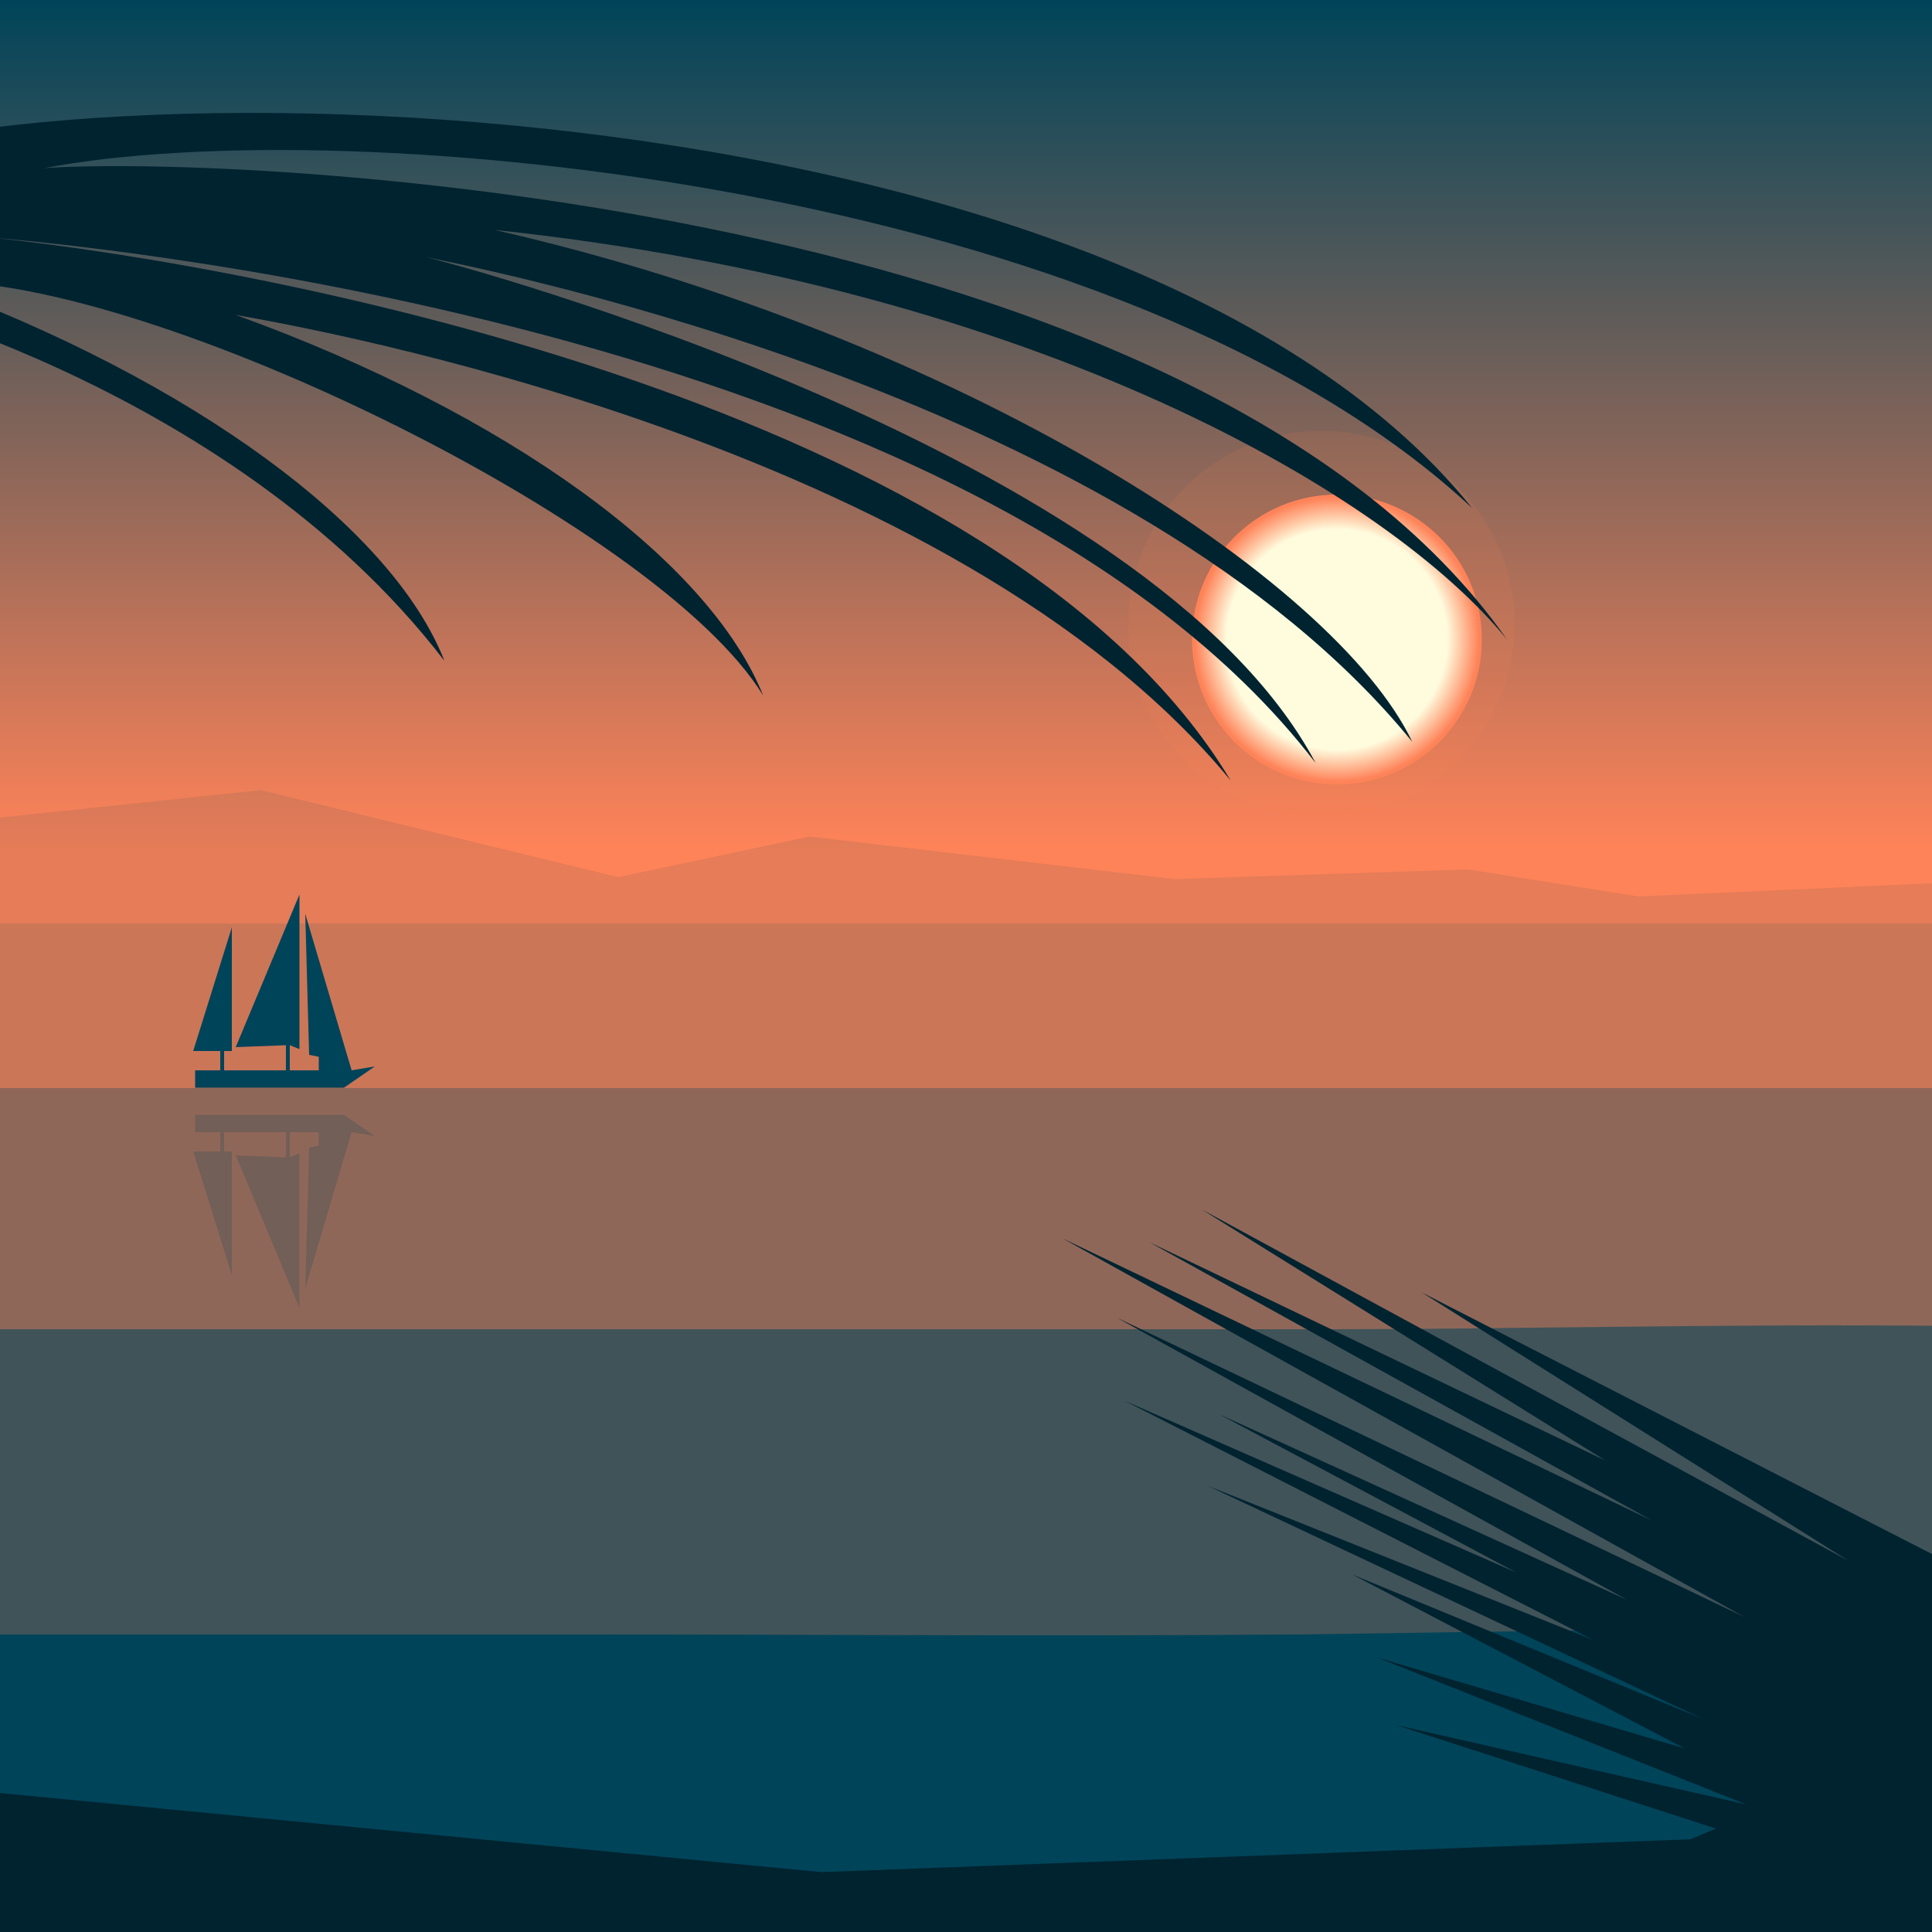
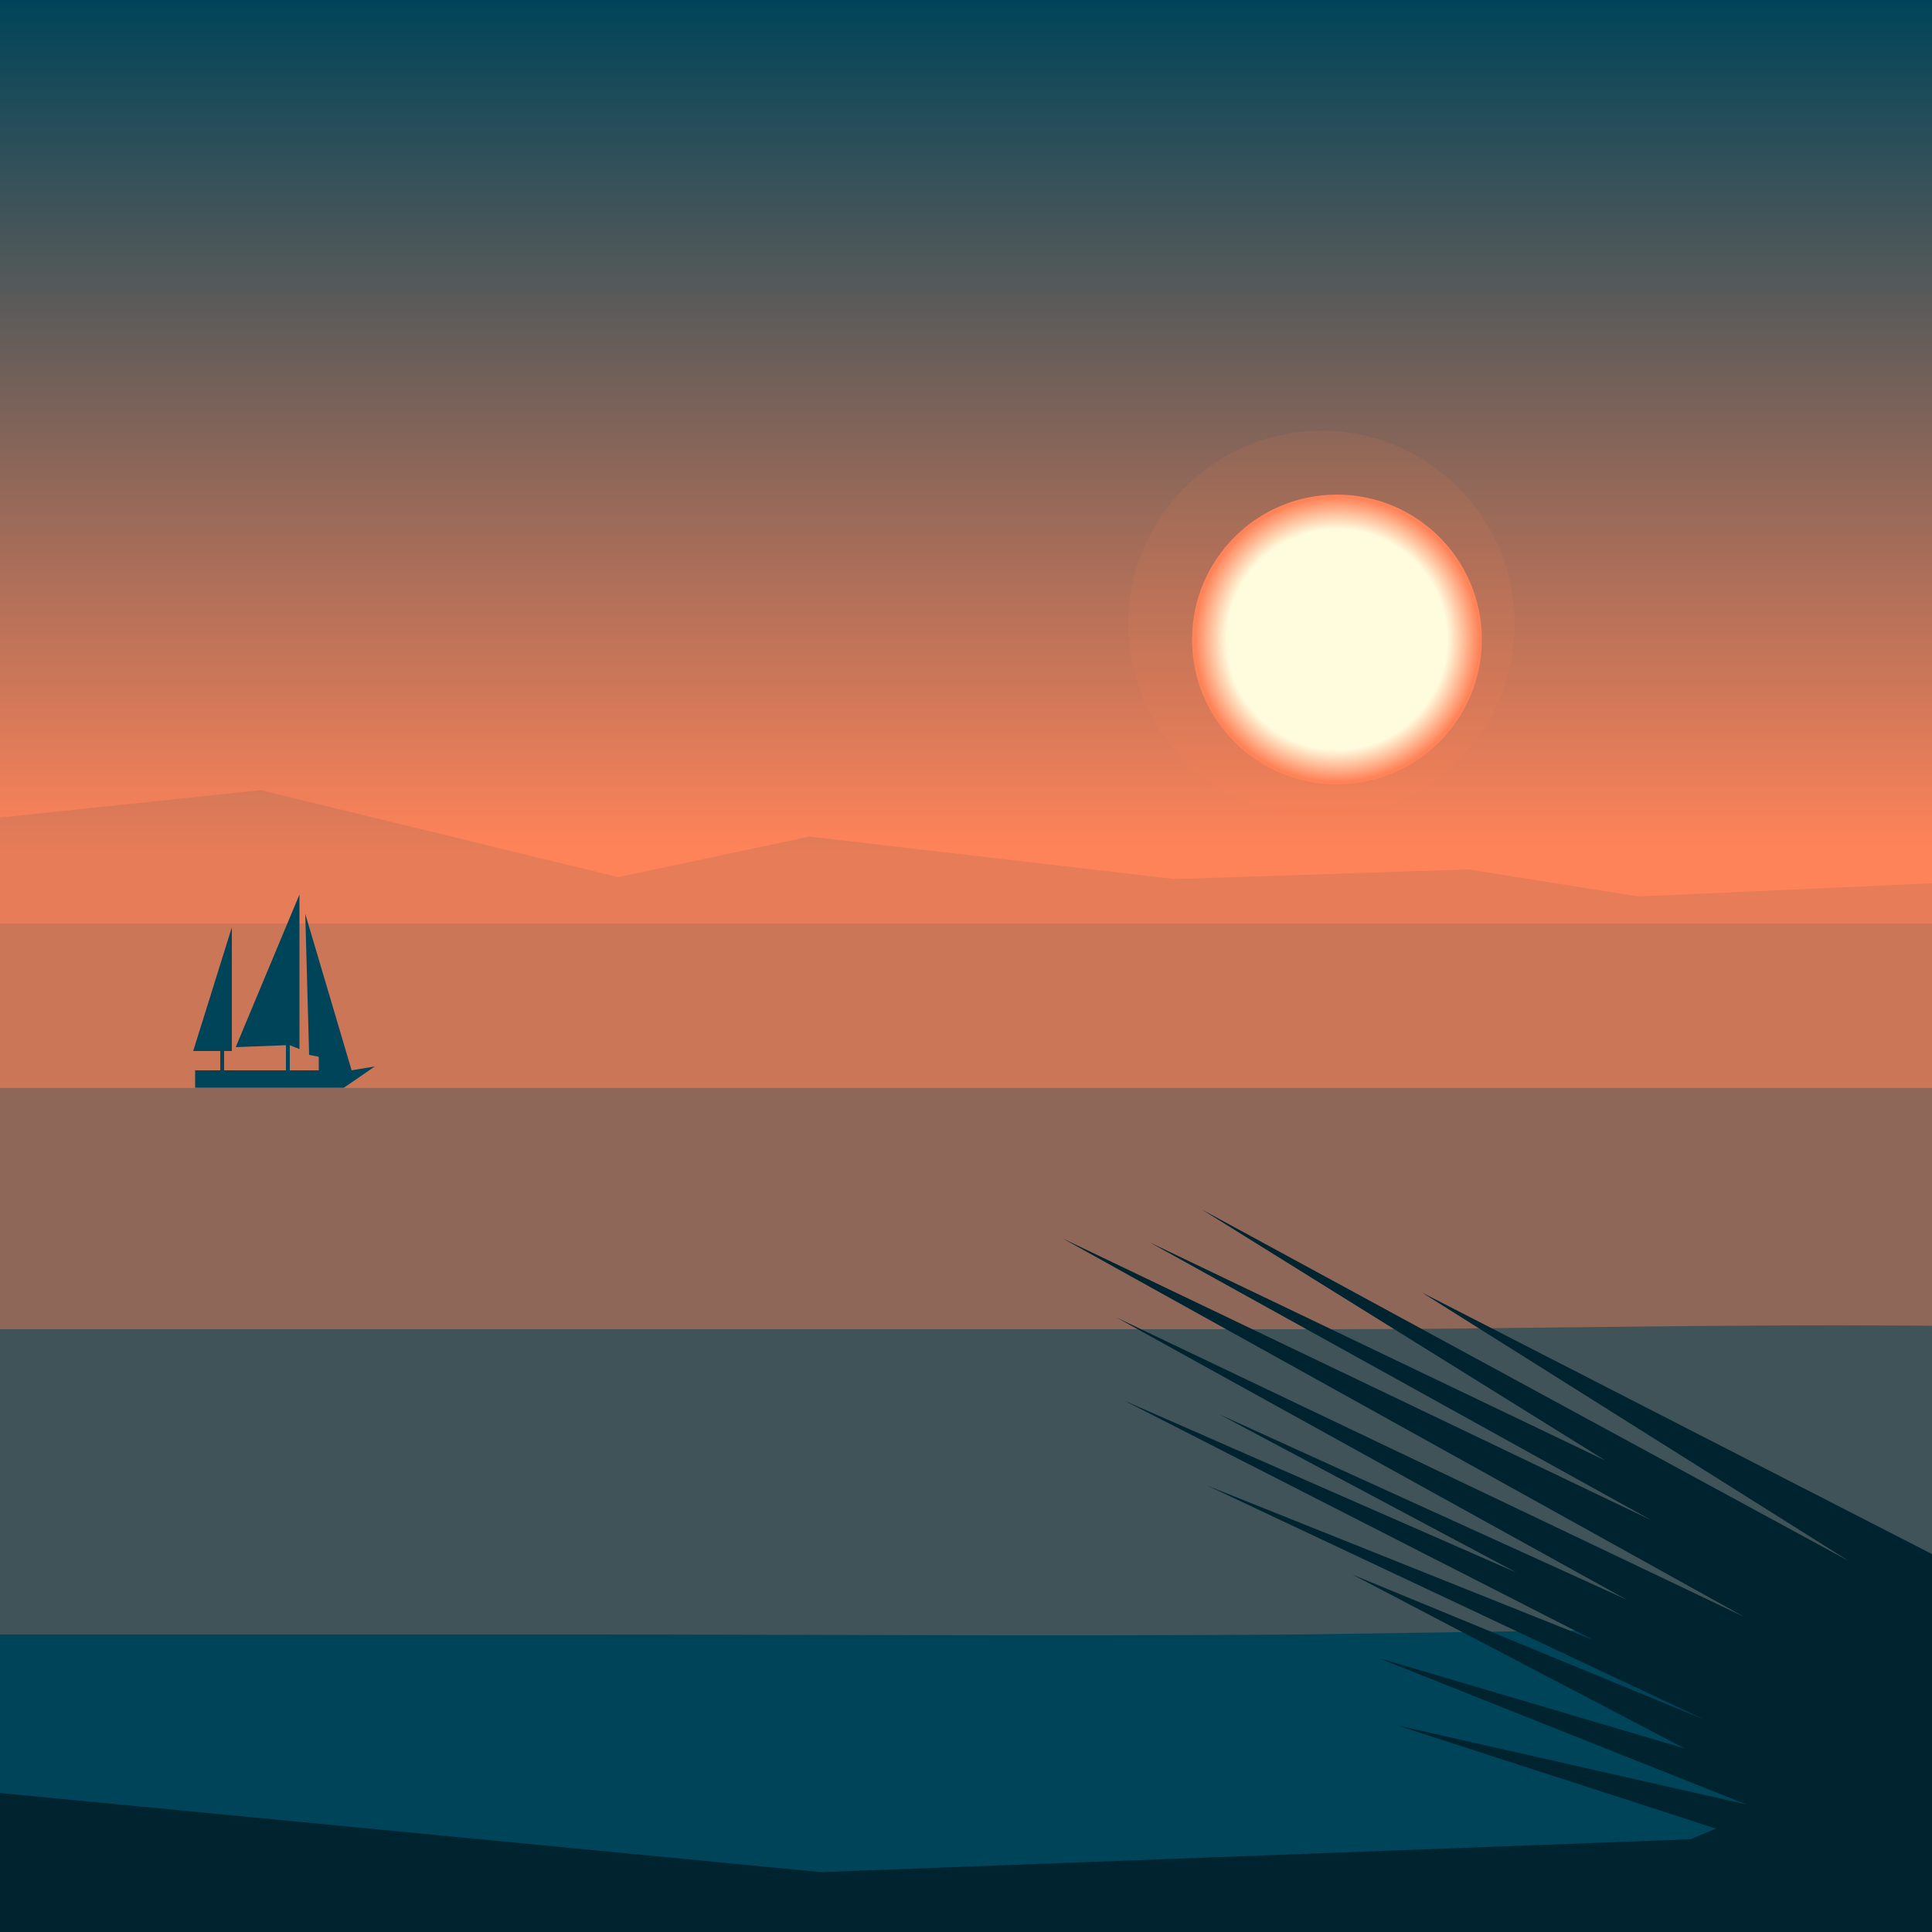
<svg xmlns="http://www.w3.org/2000/svg" width="1000px" height="1000px" viewBox="0 0 1000 1000" version="1.1">
  <rect x="0" y="0" width="1000" height="1000" fill="#808080" stroke="none" />
  <linearGradient id="SkyGradient" gradientUnits="userSpaceOnUse" x1="500.001" y1="999.811" x2="500.001" y2="4.882813e-004">
    <stop offset="0.56" style="stop-color:#FF8359" />
    <stop offset="1" style="stop-color:#004459" />
  </linearGradient>
  <rect x="0.001" fill="url(#SkyGradient)" width="1000" height="999.811" />
-   <polygon opacity="0.15" fill="#004459" points="" />
  <polygon opacity="0.1" fill="#004459" points="1004,457 848,464 760,450 608,455 419,433 320,454 135,409 -8,424 -8,478 1004,478" />
  <rect x="0" y="478" opacity="0.2" fill="#004459" width="1000" height="734.531" />
  <rect x="0" y="563.156" opacity="0.3" fill="#004459" width="1000" height="649.315" />
  <g>
    <path opacity="0.55" fill="#004459" d="M8087,687c-158,0-320-3.15-469-3 c-293,0-616,10-701,10c-261,0-600-17-809-17 c-118,0-246,11-376,11c-158,0-320-10-469-10 c-293,0-379,10-574,10c-195,0-331-11-540-11 c-118,0-246,11-376,11c-158,0-320-10-469-10 c-293,0-616,17-701,17c-261,0-600-12-809-12 c-118,0-246,12-376,12c-103,0-263-9-469-9 c-92,0-181,2-260,2c-171,0-304,0-362,0c-261,0-330-0-330-0 v525l9053-6V688C9039,688,8217,687,8087,687z" />
    <animateMotion path="M 0 0 L -8050 20 Z" dur="70s" repeatCount="indefinite" />
  </g>
  <g>
    <path fill="#004459" d="M8097,846c-158,0-319-7-470-7c-285,0-443,20-651,20 c-172,0-353-5-449-9c-101-4-247-20-413-20c-116,0-243,26-373,26 c-158,0-320-31-471-31c-285,0-352,36-560,36c-172,0-390-31-556-31 c-116,0-243,26-373,26c-158,0-320-31-471-31c-285,0-442,35-650,35 c-172,0-353-5-449-9c-101-4-247-20-413-20c-116,0-245,25-375,25 c-158,0-322-13-474-13c-107,0-197,2-277,3c-133,1-243,0-372,0 c-172,0-308-0-308-0v364h9053V846C9038,846,8227,846,8097,846z" />
    <animateMotion path="M 0 0 L -8050 40 Z" dur="70s" repeatCount="indefinite" />
  </g>
  <g>
    <polygon fill="#004459" points="182,554 158,473 160,546 165,547 165,554 150,554 150,541 155,543 155,463 122,542 148,541 148,554 116,554 116,544 120,544 120,480 100,544 114,544 114,554 101,554 101,563 178,563 194,552" />
-     <polygon opacity="0.2" fill="#004459" points="182,586 158,667 160,594 165,593 165,586 150,586 150,599 155,597 155,677 122,598 148,599 148,586 116,586 116,596 120,596 120,660 100,596 114,596 114,586 101,586 101,577 178,577 194,588" />
    <animateMotion path="m 0 0 h 5000" dur="1500s" repeatCount="indefinite" />
  </g>
  <radialGradient id="SunGradient" cx="692" cy="331" r="75" gradientUnits="userSpaceOnUse">
    <stop offset="0.76" style="stop-color:#FFFCDE" />
    <stop offset="0.981" style="stop-color:#FF8359" />
  </radialGradient>
  <circle opacity="0.1" fill="#FF8359" cx="684" cy="323" r="100" />
  <circle fill="url(#SunGradient)" cx="692" cy="331" r="75" />
  <g>
    <polygon fill="#002330" points="1009,809 736,669 957,808 622,626 831,756 595,643 855,787 550,641 903,837 578,682 842,828 631,732 785,814 582,725 825,849 625,769 882,890 700,815 872,905 713,858 904,934 723,893 1001,983 1085,953" />
    <animateMotion path="M 0 0 H 10 Z" dur="4s" repeatCount="indefinite" />
  </g>
  <g>
-     <path fill="#002330" d="M-137,104C-32,27,573,28,762,263 C582,95,180,57,23,87c105-7,598,17,757,244 c-60-74-241-182-524-212c241,55,435,181,475,265 C587,207,260,141,220,133c18,4,375,100,461,262 C504,164,19,125-4,123c141,15,524,86,641,281 C493,229,162,170,122,163c141,51,245,127,273,197 C340,270,68,139-39,146c139,51,242,127,269,196 C117,195-84,150-84,150L-758,97L-137,104z" />
    <animateMotion path="M 0 0 H 15 Z" dur="5s" repeatCount="indefinite" />
  </g>
  <polygon fill="#002330" points="-11,927,425,969,875,952,1046,880,1043,934,1043,1011,-8,1011" />
</svg>